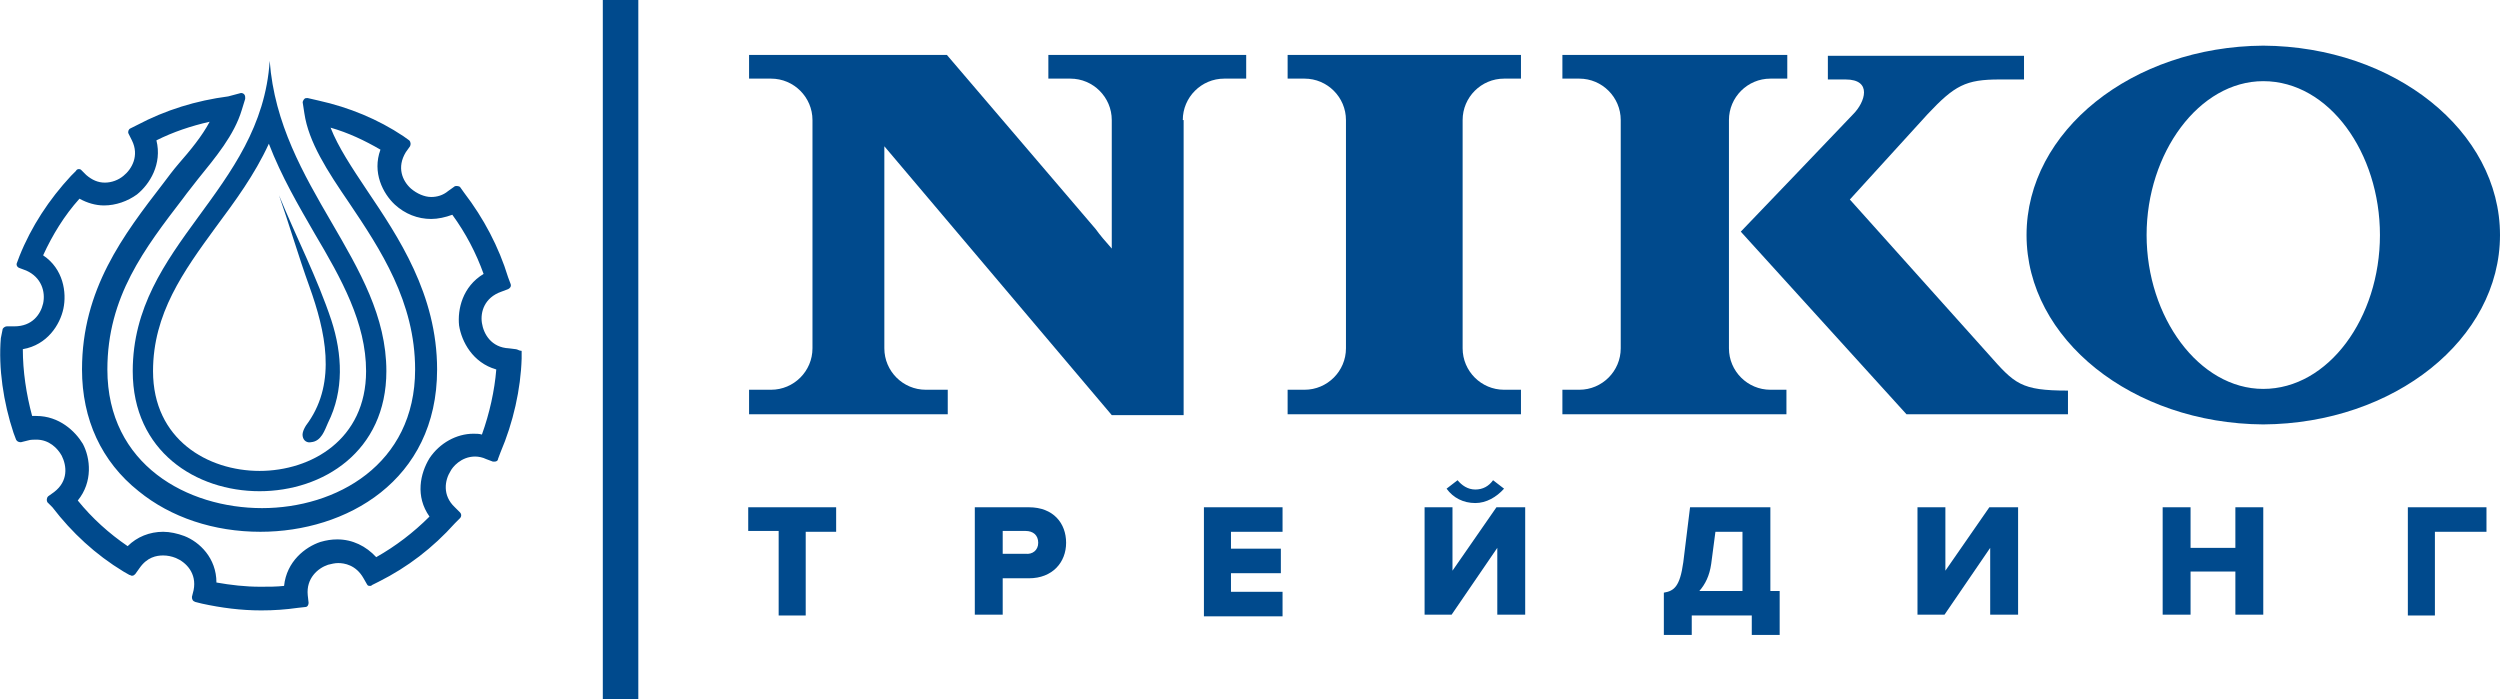
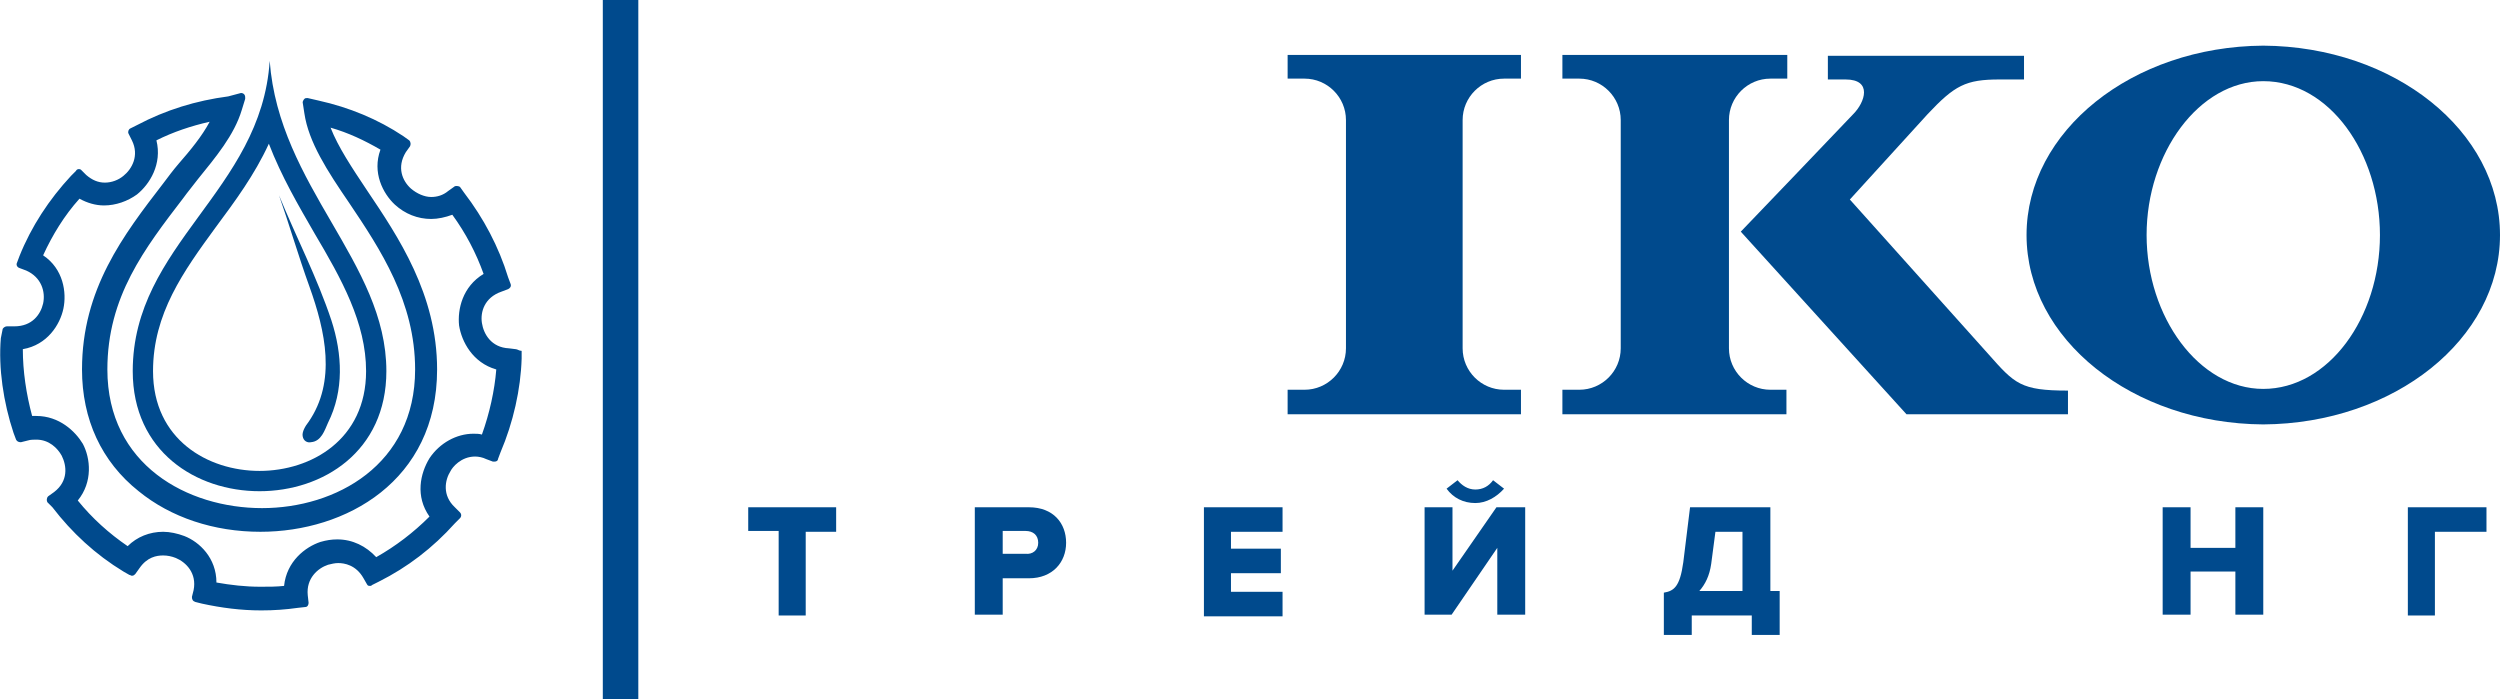
<svg xmlns="http://www.w3.org/2000/svg" version="1.1" id="Layer_1" x="0px" y="0px" viewBox="0 0 295.7 82.7" style="enable-background:new 0 0 295.7 82.7;" xml:space="preserve">
  <style type="text/css">
	.st0{fill:#004A8D;}
	.st1{fill-rule:evenodd;clip-rule:evenodd;fill:#004A8D;}
</style>
  <g>
    <g>
      <g>
        <g>
          <g>
            <g>
              <g>
                <path class="st0" d="M177.9,9.3h2V6.5h-27.6v2.8h2c2.7,0,4.9,2.2,4.9,4.9v27c0,2.7-2.2,4.9-4.9,4.9h-2V49h27.6v-2.9h-2         c-2.7,0-4.9-2.2-4.9-4.9v-27C173,11.5,175.2,9.3,177.9,9.3" />
              </g>
              <g>
                <path class="st0" d="M209.4,9.3h2V6.5h-26.6v2.8h2c2.7,0,4.9,2.2,4.9,4.9v27c0,2.7-2.2,4.9-4.9,4.9h-2V49h26.5v-2.9h-1.9         c-2.7,0-4.9-2.2-4.9-4.9v-27C204.5,11.5,206.7,9.3,209.4,9.3" />
              </g>
              <g>
-                 <path class="st0" d="M139.9,14.2c0-2.7,2.2-4.9,4.9-4.9h2.2c0.1,0,0.3,0,0.4,0V6.5H124v2.8h2.6c2.7,0,4.9,2.2,4.9,4.9v12.7         l0,2.5l0,0c-0.8-0.9-1.4-1.6-1.9-2.3L112,6.5l-23.4,0v2.8h2.6c2.7,0,4.9,2.2,4.9,4.9v27c0,2.7-2.2,4.9-4.9,4.9l-2.6,0V49         h23.5v-2.9h-2.6c-2.7,0-4.9-2.2-4.9-4.9V17.3l26.9,31.8h8.5V14.2" />
-               </g>
+                 </g>
              <g>
                <path class="st0" d="M244.6,49v-2.8c-5.6,0-6.3-0.8-9.4-4.3l-16.4-18.3l9.2-10.1c3.2-3.4,4.5-4.1,8.5-4.1c0.1,0,2.9,0,2.9,0         l0-2.8h-23.2v2.8c0,0,1.8,0,2.1,0c3.2,0,2.3,2.7,0.9,4.1c-1.4,1.5-13.3,13.9-13.3,13.9L225.5,49H244.6" />
              </g>
              <g>
-                 <path class="st0" d="M295.7,27.8c0-12.3-12.5-22.3-28-22.4h0c-15.5,0.1-28,10.1-28,22.4c0,12.3,12.5,22.3,28,22.4h0         C283.2,50.1,295.7,40.1,295.7,27.8 M267.7,46c-7.6,0-13.8-8.5-13.8-18.2c0-9.7,6.2-18.2,13.8-18.2c7.8,0,13.8,8.5,13.8,18.2         C281.5,37.6,275.4,46,267.7,46z" />
+                 <path class="st0" d="M295.7,27.8c0-12.3-12.5-22.3-28-22.4c-15.5,0.1-28,10.1-28,22.4c0,12.3,12.5,22.3,28,22.4h0         C283.2,50.1,295.7,40.1,295.7,27.8 M267.7,46c-7.6,0-13.8-8.5-13.8-18.2c0-9.7,6.2-18.2,13.8-18.2c7.8,0,13.8,8.5,13.8,18.2         C281.5,37.6,275.4,46,267.7,46z" />
              </g>
            </g>
          </g>
          <g>
            <rect x="71.3" class="st0" width="4.2" height="82.7" />
          </g>
        </g>
      </g>
    </g>
    <g>
      <path class="st0" d="M92.1,72.7v-9.9h-3.6V60h10.4v2.9h-3.6v9.9H92.1z" />
      <path class="st0" d="M115.3,72.7V60h6.4c2.9,0,4.4,1.9,4.4,4.2c0,2.3-1.6,4.2-4.4,4.2h-3.1v4.3H115.3z M122.8,64.2    c0-0.9-0.6-1.4-1.5-1.4h-2.7v2.7h2.7C122.1,65.6,122.8,65.1,122.8,64.2z" />
      <path class="st0" d="M142.4,72.7V60h9.3v2.9h-6.1v2h5.9v2.9h-5.9v2.2h6.1v2.9H142.4z" />
      <path class="st0" d="M168.5,72.7V60h3.3v7.5L177,60h3.4v12.7h-3.3v-7.9l-5.4,7.9H168.5z M174.5,59.5c-1.4,0-2.6-0.6-3.4-1.7l1.3-1    c0.5,0.6,1.2,1.1,2.1,1.1c0.9,0,1.6-0.4,2.1-1.1l1.3,1C177,58.8,175.8,59.5,174.5,59.5z" />
      <path class="st0" d="M196.8,70.1c1.2-0.2,1.9-0.7,2.3-3.6l0.8-6.5h9.5v9.9h1.1v5.2h-3.3v-2.3h-7.1v2.3h-3.3V70.1z M201,69.9h5.1    v-7h-3.2l-0.5,3.8C202.2,68.1,201.7,69.1,201,69.9z" />
-       <path class="st0" d="M226.8,72.7V60h3.3v7.5l5.2-7.5h3.4v12.7h-3.3v-7.9l-5.4,7.9H226.8z" />
      <path class="st0" d="M264.4,72.7v-5.1h-5.3v5.1h-3.3V60h3.3v4.8h5.3V60h3.3v12.7H264.4z" />
      <path class="st0" d="M284.8,72.7V60h9.3v2.9h-6.1v9.9H284.8z" />
    </g>
    <g>
      <g>
        <g>
          <path class="st0" d="M61,41.3l-0.8-0.1c-2.1-0.1-3-1.7-3.2-3c-0.2-1.3,0.3-3,2.3-3.7l0.8-0.3c0.2-0.1,0.4-0.3,0.3-0.6l-0.3-0.8      c-1.1-3.6-2.9-7-5.2-10l-0.5-0.7C54.2,22,54.1,22,54,22c-0.1,0-0.2,0-0.3,0.1L53,22.6c-0.6,0.5-1.3,0.7-2,0.7      c-0.8,0-1.7-0.4-2.4-1c-1-0.9-1.7-2.5-0.6-4.3l0.5-0.7c0.1-0.2,0.1-0.5-0.1-0.7l-0.7-0.5c-3-2-6.4-3.4-10-4.2l-1.3-0.3      c0,0-0.1,0-0.1,0c-0.1,0-0.2,0-0.3,0.1c-0.1,0.1-0.2,0.3-0.2,0.4l0.2,1.3c0.5,3.4,2.7,6.8,5.3,10.6c3.7,5.5,7.8,11.7,7.8,19.7      c0,11.3-9.4,16.4-18.1,16.4c-8.8,0-18.3-5.1-18.3-16.4c0-8.6,4.4-14.3,9-20.3c0.5-0.7,1.1-1.4,1.7-2.2c2.1-2.6,4.3-5.2,5.2-8.2      l0.4-1.3c0-0.1,0-0.1,0-0.2c0-0.3-0.2-0.5-0.5-0.5h0h0c0,0,0,0,0,0c0,0,0,0,0,0L27,11.4c-3.8,0.5-7.4,1.6-10.8,3.4l-0.8,0.4      c-0.2,0.1-0.3,0.4-0.2,0.6l0.4,0.8c0.9,1.8,0,3.4-1,4.2c-0.6,0.5-1.4,0.8-2.2,0.8c-0.8,0-1.5-0.3-2.2-0.9l-0.6-0.6      c-0.1-0.1-0.2-0.1-0.3-0.1c-0.1,0-0.3,0.1-0.3,0.2l-0.6,0.6c-2.6,2.8-4.7,6-6.1,9.5l-0.3,0.8c-0.1,0.2,0,0.5,0.3,0.6l0.8,0.3      c1.8,0.8,2.3,2.5,2,3.9c-0.3,1.3-1.3,2.7-3.4,2.7l-0.1,0l-0.8,0c0,0,0,0,0,0c-0.2,0-0.5,0.2-0.5,0.4L0.1,40      c-0.3,3.5,0.3,7.6,1.5,11.2l0.3,0.8c0.1,0.2,0.3,0.3,0.5,0.3c0,0,0.1,0,0.1,0l0.8-0.2C3.6,52,4,52,4.3,52c1.5,0,2.5,1,3,1.9      c0.6,1.2,0.8,3-0.9,4.3l-0.7,0.5c-0.2,0.2-0.2,0.5-0.1,0.7L6.2,60c2.3,3,5.1,5.6,8.4,7.6l0.7,0.4c0.1,0,0.2,0.1,0.3,0.1      c0.2,0,0.3-0.1,0.4-0.2l0.5-0.7c0.9-1.3,2-1.5,2.8-1.5c0.5,0,1,0.1,1.5,0.3c1.2,0.5,2.5,1.8,2.1,3.8l-0.2,0.8      c0,0.3,0.1,0.5,0.4,0.6l0.8,0.2c2.3,0.5,4.6,0.8,7,0.8c1.5,0,2.9-0.1,4.3-0.3l0.9-0.1c0.3,0,0.4-0.3,0.4-0.5l-0.1-0.9      c-0.2-2,1.2-3.2,2.4-3.6c0.4-0.1,0.8-0.2,1.2-0.2c0.7,0,2.1,0.2,3,1.8l0.4,0.7c0.1,0.2,0.2,0.2,0.4,0.2c0.1,0,0.1,0,0.2-0.1      l0.8-0.4c3.4-1.7,6.4-4,9-6.9l0.6-0.6c0.2-0.2,0.2-0.5,0-0.7l-0.6-0.6c-1.5-1.4-1.2-3.2-0.5-4.3c0.2-0.4,1.2-1.7,2.9-1.7      c0.4,0,0.9,0.1,1.3,0.3l0.8,0.3c0.1,0,0.1,0,0.2,0c0.2,0,0.4-0.1,0.4-0.3l0.3-0.8c1.5-3.5,2.4-7.5,2.5-11.1l0-0.9      C61.4,41.5,61.2,41.3,61,41.3z M50.8,61.1c-1.9,1.9-4,3.5-6.3,4.8c-1.2-1.3-2.8-2.1-4.6-2.1c-0.7,0-1.3,0.1-2,0.3      c-1.8,0.6-4,2.3-4.3,5.2c-0.9,0.1-1.8,0.1-2.8,0.1c-1.8,0-3.5-0.2-5.2-0.5c0-2.9-2-4.8-3.8-5.5c-0.8-0.3-1.7-0.5-2.5-0.5      c-1.6,0-3.1,0.6-4.2,1.7c-2.2-1.5-4.2-3.3-5.9-5.4c1.8-2.2,1.5-5,0.6-6.7C8.9,51,7,49.2,4.3,49.2c-0.2,0-0.3,0-0.5,0      c-0.7-2.6-1.1-5.3-1.1-7.9c2.9-0.5,4.4-2.9,4.8-4.8c0.4-1.9,0-4.7-2.4-6.3c1.1-2.4,2.5-4.7,4.3-6.7c0.9,0.5,1.9,0.8,2.9,0.8      c1.4,0,2.8-0.5,3.9-1.3c1.5-1.2,3-3.6,2.3-6.4c2-1,4.1-1.7,6.3-2.2c-0.9,1.7-2.3,3.4-3.7,5c-0.6,0.7-1.2,1.5-1.8,2.3      c-4.7,6.1-9.6,12.5-9.6,22c0,5.9,2.3,10.9,6.7,14.4c3.8,3.1,8.9,4.8,14.4,4.8c10.1,0,20.9-6,20.9-19.2c0-8.9-4.6-15.7-8.3-21.2      c-1.8-2.7-3.4-5.1-4.3-7.4c2.1,0.6,4,1.5,5.9,2.6c-1,2.7,0.3,5.2,1.7,6.5c1.2,1.1,2.7,1.7,4.3,1.7c0.8,0,1.7-0.2,2.5-0.5      c1.6,2.2,2.8,4.5,3.7,7c-2.5,1.5-3.1,4.2-2.9,6.1c0.3,1.9,1.6,4.4,4.4,5.2c-0.2,2.5-0.8,5.2-1.7,7.7c-0.3-0.1-0.7-0.1-1-0.1      c-2,0-4,1.1-5.2,2.9C49.7,56,49.1,58.7,50.8,61.1z" />
        </g>
        <g>
          <path class="st0" d="M30.7,58.1c7.5,0,15-4.7,15-14.2c0-12.9-12.7-21.8-13.8-36.7c-1,15.4-16.2,21.7-16.2,36.7      C15.7,53.4,23.2,58.1,30.7,58.1z M31.8,17c1.5,3.9,3.5,7.3,5.4,10.6c3.2,5.4,6.1,10.6,6.1,16.3c0,8.1-6.5,11.8-12.6,11.8      c-6.1,0-12.6-3.7-12.6-11.8c0-6.8,3.6-11.8,7.4-17C27.8,23.8,30.1,20.7,31.8,17z" />
        </g>
      </g>
      <g>
        <g>
          <path class="st1" d="M36.5,49.9c-0.4,0.5-0.8,1.2-0.7,1.7c0.1,0.6,0.6,0.8,1,0.7c1.2-0.1,1.6-1.4,2-2.3      c1.9-3.8,1.7-8.1,0.4-12.1c-1.7-5.1-4.1-9.7-6.2-14.8c1.1,3.1,2.3,7.2,3.6,10.8C38.5,39.2,39.8,45.1,36.5,49.9z" />
        </g>
      </g>
    </g>
  </g>
</svg>